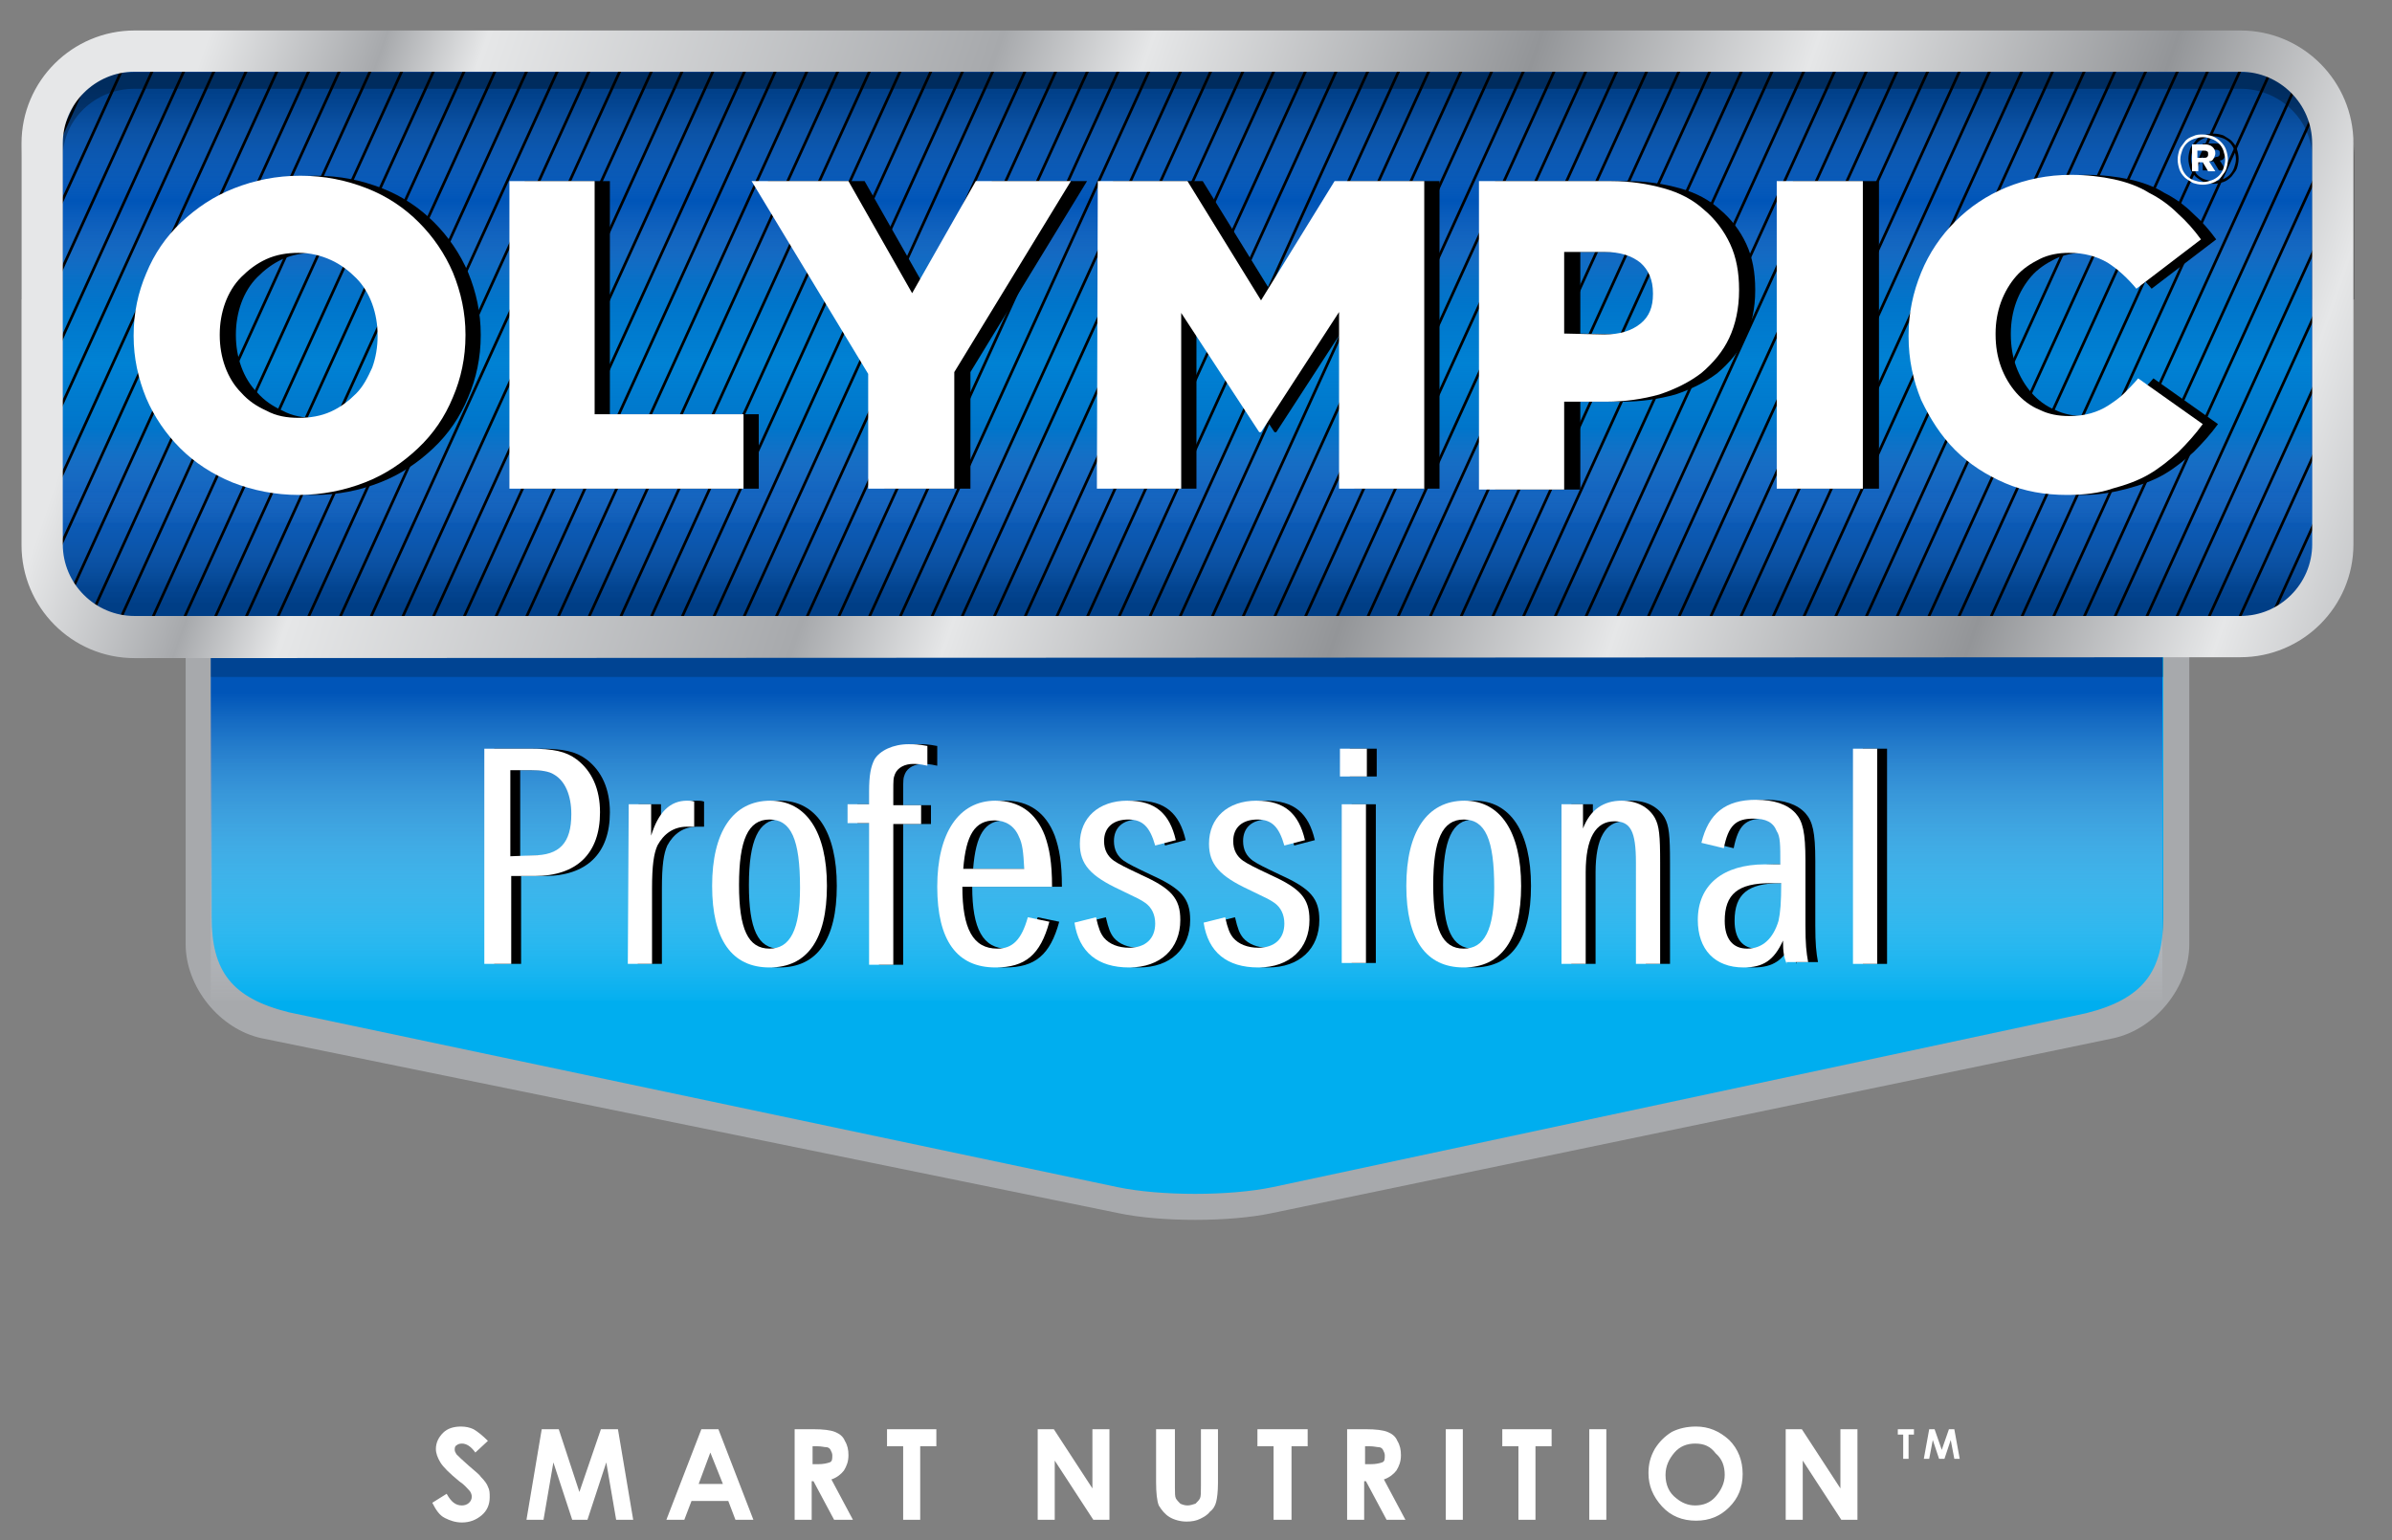
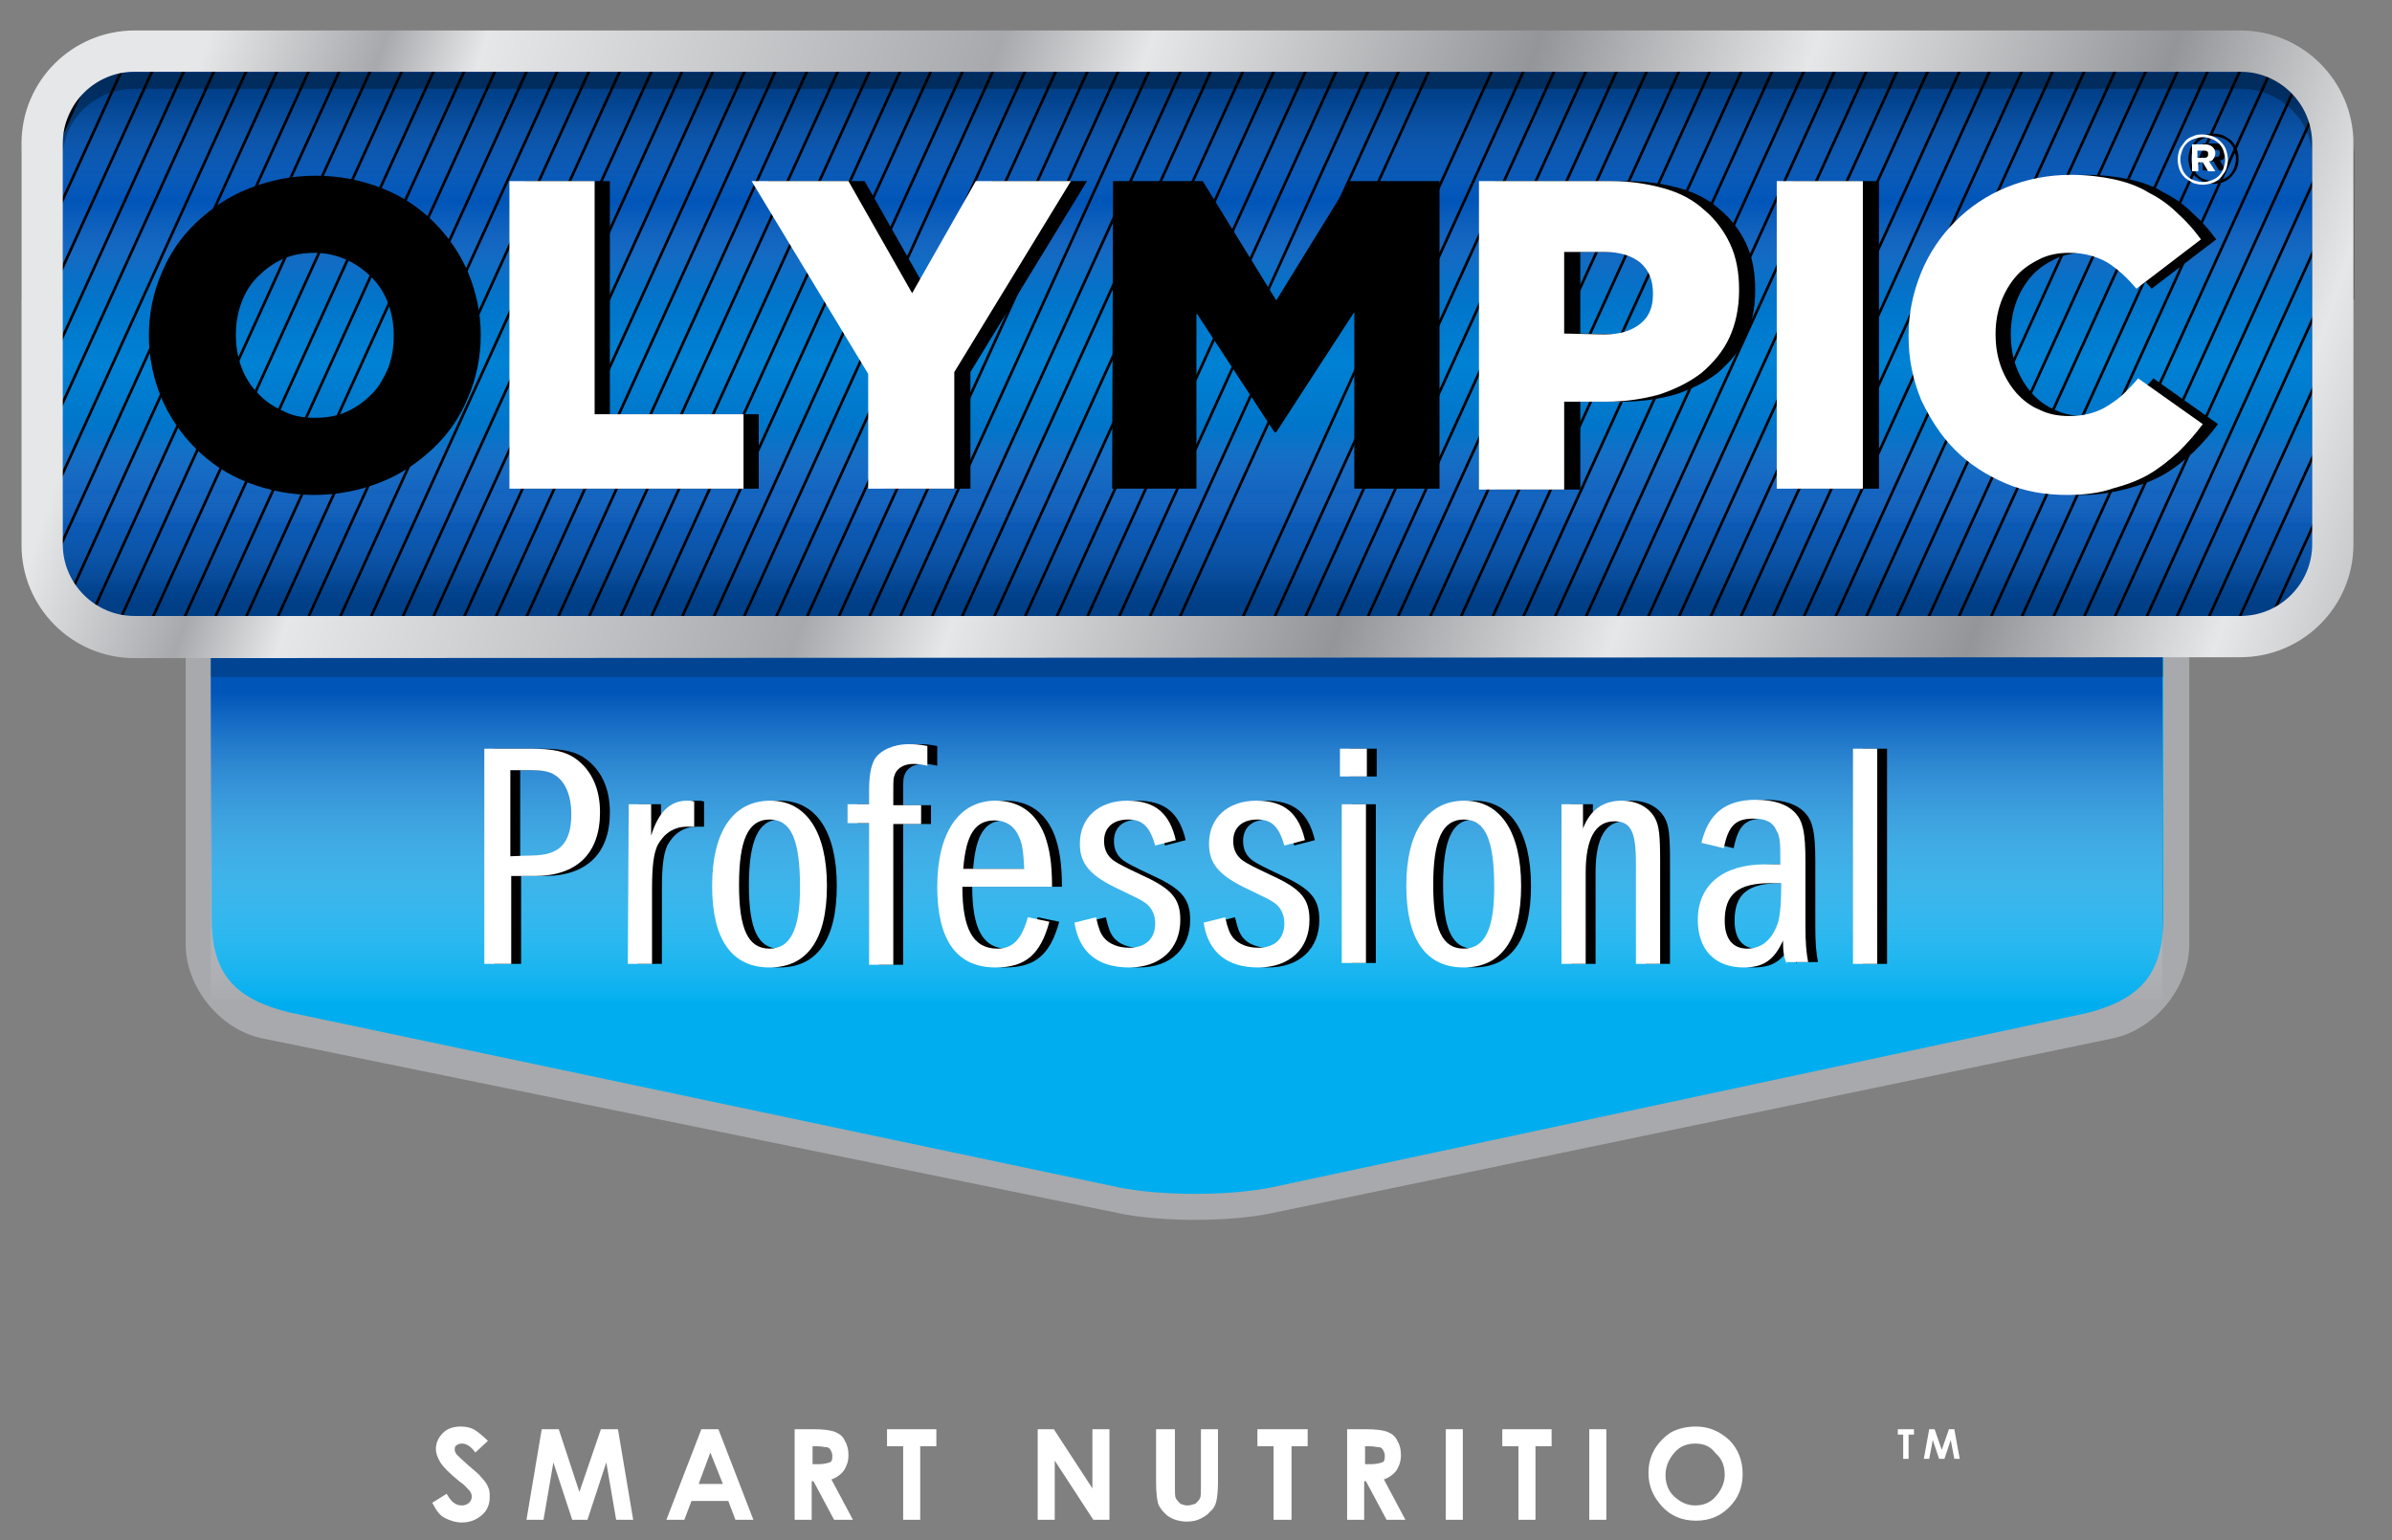
<svg xmlns="http://www.w3.org/2000/svg" xmlns:xlink="http://www.w3.org/1999/xlink" version="1.1" id="Layer_1" x="0px" y="0px" viewBox="0 0 266.7 171.8" style="enable-background:new 0 0 266.7 171.8;" xml:space="preserve">
  <rect x="0" y="0" width="266.7" height="171.8" fill="#808080" stroke="none" />
  <style type="text/css">
	.st0{fill:#A7A9AC;}
	.st1{fill:#00AEEF;}
	.st2{fill:url(#SVGID_1_);}
	.st3{opacity:0.2;enable-background:new    ;}
	.st4{fill:#0055B8;}
	.st5{opacity:0.27;fill:url(#SVGID_2_);enable-background:new    ;}
	.st6{opacity:0.27;fill:url(#SVGID_3_);enable-background:new    ;}
	.st7{opacity:0.3;enable-background:new    ;}
	.st8{opacity:0.5;fill:url(#SVGID_4_);enable-background:new    ;}
	.st9{clip-path:url(#SVGID_6_);}
	.st10{fill:#FFFFFF;}
	.st11{fill:url(#SVGID_7_);}
</style>
  <path class="st0" d="M29.2,115.8c-4.7-1-8.5-5.7-8.5-10.5V60.8c0-4.8,3.9-8.7,8.7-8.7h206c4.8,0,8.7,3.9,8.7,8.7v44.5  c0,4.8-3.8,9.5-8.5,10.5l-93.8,19.5c-4.7,1-12.4,1-17.1,0L29.2,115.8z" />
  <path class="st1" d="M249.8,6.7H15c-4.9,0-9,4-9,9v44.7c0,4.9,4,9,9,9h8.6v32.9c0,6,2.2,9,8.6,10.6l92.4,19.5c4.8,1,12.5,1,17.3,0  l90.7-19.4c6.4-1.6,8.6-4.7,8.6-10.7v-33h8.6c4.9,0,9-4,9-9V15.6C258.7,10.7,254.7,6.7,249.8,6.7z" />
  <linearGradient id="SVGID_1_" gradientUnits="userSpaceOnUse" x1="132.3" y1="120.1" x2="132.3" y2="155.005" gradientTransform="matrix(1 0 0 1 0 -42.814)">
    <stop offset="0" style="stop-color:#0055B8" />
    <stop offset="1" style="stop-color:#FFFFFF;stop-opacity:0" />
  </linearGradient>
  <rect x="23.5" y="73" class="st2" width="217.6" height="38.6" />
  <rect x="23.5" y="71" class="st3" width="217.7" height="4.5" />
  <path class="st4" d="M249.8,69.3H15c-4.9,0-9-4-9-9V15.6c0-4.9,4-9,9-9h234.8c4.9,0,9,4,9,9v44.7C258.7,65.3,254.7,69.3,249.8,69.3z  " />
  <linearGradient id="SVGID_2_" gradientUnits="userSpaceOnUse" x1="132.35" y1="52.448" x2="132.35" y2="65.179" gradientTransform="matrix(1 0 0 1 0 -42.814)">
    <stop offset="0" style="stop-color:#000000" />
    <stop offset="0.152" style="stop-color:#0E0E0E;stop-opacity:0.848" />
    <stop offset="0.281" style="stop-color:#2B2B2C;stop-opacity:0.719" />
    <stop offset="0.402" style="stop-color:#464648;stop-opacity:0.598" />
    <stop offset="0.517" style="stop-color:#5D5E60;stop-opacity:0.482" />
    <stop offset="0.63" style="stop-color:#76787A;stop-opacity:0.37" />
    <stop offset="0.739" style="stop-color:#939598;stop-opacity:0.261" />
    <stop offset="0.847" style="stop-color:#B8BABC;stop-opacity:0.153" />
    <stop offset="0.95" style="stop-color:#E4E5E6;stop-opacity:5.028480e-02" />
    <stop offset="1" style="stop-color:#FFFFFF;stop-opacity:0" />
  </linearGradient>
  <rect x="7" y="8.1" class="st5" width="250.7" height="14.1" />
  <linearGradient id="SVGID_3_" gradientUnits="userSpaceOnUse" x1="-131.708" y1="51.289" x2="-131.708" y2="64.02" gradientTransform="matrix(-1 0 0 -1 0.642 118.72)">
    <stop offset="0" style="stop-color:#000000" />
    <stop offset="0.152" style="stop-color:#0E0E0E;stop-opacity:0.848" />
    <stop offset="0.281" style="stop-color:#2B2B2C;stop-opacity:0.719" />
    <stop offset="0.402" style="stop-color:#464648;stop-opacity:0.598" />
    <stop offset="0.517" style="stop-color:#5D5E60;stop-opacity:0.482" />
    <stop offset="0.63" style="stop-color:#76787A;stop-opacity:0.37" />
    <stop offset="0.739" style="stop-color:#939598;stop-opacity:0.261" />
    <stop offset="0.847" style="stop-color:#B8BABC;stop-opacity:0.153" />
    <stop offset="0.95" style="stop-color:#E4E5E6;stop-opacity:5.028480e-02" />
    <stop offset="1" style="stop-color:#FFFFFF;stop-opacity:0" />
  </linearGradient>
  <polygon class="st6" points="7,54.9 257.7,54.9 257.7,69 7,69 " />
  <path class="st7" d="M7,33.5V17.6c0-4.3,3.6-7.7,8-7.7h234.8c4.4,0,8,3.5,8,7.7v15.8h4.7V17.6c0-6.8-5.7-12.3-12.6-12.3H15  c-7,0-12.6,5.5-12.6,12.3v15.8L7,33.5L7,33.5z" />
  <linearGradient id="SVGID_4_" gradientUnits="userSpaceOnUse" x1="132.35" y1="65.287" x2="132.35" y2="101.746" gradientTransform="matrix(1 0 0 1 0 -42.814)">
    <stop offset="0" style="stop-color:#FFFFFF;stop-opacity:0" />
    <stop offset="7.128430e-02" style="stop-color:#C1E8FB;stop-opacity:0.144" />
    <stop offset="0.156" style="stop-color:#7DD3F7;stop-opacity:0.317" />
    <stop offset="0.239" style="stop-color:#21C4F4;stop-opacity:0.483" />
    <stop offset="0.315" style="stop-color:#00B9F2;stop-opacity:0.639" />
    <stop offset="0.386" style="stop-color:#00B3F0;stop-opacity:0.781" />
    <stop offset="0.447" style="stop-color:#00AFEF;stop-opacity:0.906" />
    <stop offset="0.494" style="stop-color:#00AEEF" />
    <stop offset="0.537" style="stop-color:#00AFF0;stop-opacity:0.915" />
    <stop offset="0.607" style="stop-color:#00B5F1;stop-opacity:0.777" />
    <stop offset="0.695" style="stop-color:#00BFF3;stop-opacity:0.603" />
    <stop offset="0.798" style="stop-color:#6ECFF6;stop-opacity:0.399" />
    <stop offset="0.912" style="stop-color:#BFE7FB;stop-opacity:0.173" />
    <stop offset="1" style="stop-color:#FFFFFF;stop-opacity:0" />
  </linearGradient>
  <rect x="7" y="18" class="st8" width="250.7" height="40.3" />
  <g>
    <g>
      <g>
        <defs>
          <path id="SVGID_5_" d="M250.1,69.3H15.4c-4.9,0-9-4-9-9V15.6c0-4.9,4-9,9-9h234.8c4.9,0,9,4,9,9v44.7      C259.1,65.3,255.1,69.3,250.1,69.3z" />
        </defs>
        <clipPath id="SVGID_6_">
          <use xlink:href="#SVGID_5_" style="overflow:visible;" />
        </clipPath>
        <g class="st9">
          <g>
            <rect x="-108.3" y="21.2" transform="matrix(0.415 -0.91 0.91 0.415 -23.29 6.578)" width="203.6" height="0.3" />
          </g>
          <g>
-             <rect x="-104.8" y="21.3" transform="matrix(0.415 -0.91 0.91 0.415 -21.267 9.777)" width="203.6" height="0.3" />
-           </g>
+             </g>
          <g>
            <rect x="-101.4" y="21.3" transform="matrix(0.415 -0.91 0.91 0.415 -19.29 12.972)" width="203.6" height="0.3" />
          </g>
          <g>
            <rect x="-97.9" y="21.3" transform="matrix(0.415 -0.91 0.91 0.415 -17.206 16.152)" width="203.6" height="0.3" />
          </g>
          <g>
            <rect x="-94.4" y="21.3" transform="matrix(0.415 -0.91 0.91 0.415 -15.199 19.243)" width="203.6" height="0.3" />
          </g>
          <g>
            <rect x="-91" y="21.3" transform="matrix(0.415 -0.91 0.91 0.415 -13.222 22.439)" width="203.6" height="0.3" />
          </g>
          <g>
            <rect x="-87.5" y="21.3" transform="matrix(0.415 -0.91 0.91 0.415 -11.138 25.619)" width="203.6" height="0.3" />
          </g>
          <g>
            <rect x="-84" y="21.2" transform="matrix(0.415 -0.91 0.91 0.415 -9.069 28.691)" width="203.6" height="0.3" />
          </g>
          <g>
            <rect x="-80.5" y="21.3" transform="matrix(0.415 -0.91 0.91 0.415 -7.046 31.89)" width="203.6" height="0.3" />
          </g>
          <g>
            <rect x="-77.1" y="21.3" transform="matrix(0.415 -0.91 0.91 0.415 -5.069 35.085)" width="203.6" height="0.3" />
          </g>
          <g>
            <rect x="-73.6" y="21.3" transform="matrix(0.415 -0.91 0.91 0.415 -2.985 38.265)" width="203.6" height="0.3" />
          </g>
          <g>
            <rect x="-70.1" y="21.3" transform="matrix(0.415 -0.91 0.91 0.415 -0.978 41.356)" width="203.6" height="0.3" />
          </g>
          <g>
            <rect x="-66.7" y="21.3" transform="matrix(0.415 -0.91 0.91 0.415 0.999 44.552)" width="203.6" height="0.3" />
          </g>
          <g>
            <rect x="-63.2" y="21.3" transform="matrix(0.415 -0.91 0.91 0.415 3.083 47.732)" width="203.6" height="0.3" />
          </g>
          <g>
            <rect x="-59.6" y="21.3" transform="matrix(0.415 -0.91 0.91 0.415 5.168 50.911)" width="203.6" height="0.3" />
          </g>
          <g>
            <rect x="-56.2" y="21.3" transform="matrix(0.415 -0.91 0.91 0.415 7.175 54.003)" width="203.6" height="0.3" />
          </g>
          <g>
            <rect x="-52.8" y="21.3" transform="matrix(0.415 -0.91 0.91 0.415 9.152 57.198)" width="203.6" height="0.3" />
          </g>
          <g>
            <rect x="-49.3" y="21.3" transform="matrix(0.415 -0.91 0.91 0.415 11.236 60.378)" width="203.6" height="0.3" />
          </g>
          <g>
            <rect x="-45.8" y="21.3" transform="matrix(0.415 -0.91 0.91 0.415 13.243 63.47)" width="203.6" height="0.3" />
          </g>
          <g>
            <rect x="-42.3" y="21.3" transform="matrix(0.415 -0.91 0.91 0.415 15.328 66.649)" width="203.6" height="0.3" />
          </g>
          <g>
            <rect x="-38.9" y="21.3" transform="matrix(0.415 -0.91 0.91 0.415 17.305 69.845)" width="203.6" height="0.3" />
          </g>
          <g>
            <rect x="-35.3" y="21.3" transform="matrix(0.415 -0.91 0.91 0.415 19.389 73.025)" width="203.6" height="0.3" />
          </g>
          <g>
            <rect x="-31.9" y="21.3" transform="matrix(0.415 -0.91 0.91 0.415 21.396 76.116)" width="203.6" height="0.3" />
          </g>
          <g>
            <rect x="-28.5" y="21.3" transform="matrix(0.415 -0.91 0.91 0.415 23.373 79.311)" width="203.6" height="0.3" />
          </g>
          <g>
            <rect x="-25" y="21.3" transform="matrix(0.415 -0.91 0.91 0.415 25.457 82.491)" width="203.6" height="0.3" />
          </g>
          <g>
            <rect x="-21.5" y="21.3" transform="matrix(0.415 -0.91 0.91 0.415 27.465 85.583)" width="203.6" height="0.3" />
          </g>
          <g>
            <rect x="-18" y="21.3" transform="matrix(0.415 -0.91 0.91 0.415 29.549 88.763)" width="203.6" height="0.3" />
          </g>
          <g>
            <rect x="-14.6" y="21.3" transform="matrix(0.415 -0.91 0.91 0.415 31.526 91.958)" width="203.6" height="0.3" />
          </g>
          <g>
            <rect x="-11" y="21.3" transform="matrix(0.415 -0.91 0.91 0.415 33.61 95.138)" width="203.6" height="0.3" />
          </g>
          <g>
            <rect x="-7.6" y="21.3" transform="matrix(0.415 -0.91 0.91 0.415 35.617 98.229)" width="203.6" height="0.3" />
          </g>
          <g>
            <rect x="-4.2" y="21.3" transform="matrix(0.415 -0.91 0.91 0.415 37.594 101.424)" width="203.6" height="0.3" />
          </g>
          <g>
            <rect x="-0.7" y="21.3" transform="matrix(0.415 -0.91 0.91 0.415 39.678 104.604)" width="203.6" height="0.3" />
          </g>
          <g>
            <rect x="2.8" y="21.2" transform="matrix(0.415 -0.91 0.91 0.415 41.747 107.677)" width="203.6" height="0.3" />
          </g>
          <g>
            <rect x="6.3" y="21.3" transform="matrix(0.415 -0.91 0.91 0.415 43.77 110.876)" width="203.6" height="0.3" />
          </g>
          <g>
            <rect x="9.7" y="21.3" transform="matrix(0.415 -0.91 0.91 0.415 45.747 114.071)" width="203.6" height="0.3" />
          </g>
          <g>
            <rect x="13.3" y="21.3" transform="matrix(0.415 -0.91 0.91 0.415 47.831 117.251)" width="203.6" height="0.3" />
          </g>
          <g>
            <rect x="16.7" y="21.3" transform="matrix(0.415 -0.91 0.91 0.415 49.838 120.342)" width="203.6" height="0.3" />
          </g>
          <g>
            <rect x="20.1" y="21.3" transform="matrix(0.415 -0.91 0.91 0.415 51.815 123.537)" width="203.6" height="0.3" />
          </g>
          <g>
            <rect x="23.6" y="21.3" transform="matrix(0.415 -0.91 0.91 0.415 53.899 126.717)" width="203.6" height="0.3" />
          </g>
          <g>
            <rect x="27.1" y="21.2" transform="matrix(0.415 -0.91 0.91 0.415 55.968 129.79)" width="203.6" height="0.3" />
          </g>
          <g>
            <rect x="30.6" y="21.3" transform="matrix(0.415 -0.91 0.91 0.415 57.991 132.989)" width="203.6" height="0.3" />
          </g>
          <g>
            <rect x="34" y="21.3" transform="matrix(0.415 -0.91 0.91 0.415 59.968 136.184)" width="203.6" height="0.3" />
          </g>
          <g>
            <rect x="37.6" y="21.3" transform="matrix(0.415 -0.91 0.91 0.415 62.052 139.364)" width="203.6" height="0.3" />
          </g>
          <g>
            <rect x="41" y="21.3" transform="matrix(0.415 -0.91 0.91 0.415 64.059 142.455)" width="203.6" height="0.3" />
          </g>
          <g>
            <rect x="44.5" y="21.3" transform="matrix(0.415 -0.91 0.91 0.415 66.144 145.635)" width="203.6" height="0.3" />
          </g>
          <g>
            <rect x="47.9" y="21.3" transform="matrix(0.415 -0.91 0.91 0.415 68.121 148.83)" width="203.6" height="0.3" />
          </g>
          <g>
            <rect x="51.4" y="21.2" transform="matrix(0.415 -0.91 0.91 0.415 70.189 151.903)" width="203.6" height="0.3" />
          </g>
          <g>
-             <rect x="54.9" y="21.3" transform="matrix(0.415 -0.91 0.91 0.415 72.212 155.102)" width="203.6" height="0.3" />
-           </g>
+             </g>
          <g>
            <rect x="58.3" y="21.3" transform="matrix(0.415 -0.91 0.91 0.415 74.189 158.297)" width="203.6" height="0.3" />
          </g>
          <g>
            <rect x="61.9" y="21.3" transform="matrix(0.415 -0.91 0.91 0.415 76.273 161.477)" width="203.6" height="0.3" />
          </g>
          <g>
            <rect x="65.3" y="21.3" transform="matrix(0.415 -0.91 0.91 0.415 78.281 164.568)" width="203.6" height="0.3" />
          </g>
          <g>
            <rect x="68.8" y="21.3" transform="matrix(0.415 -0.91 0.91 0.415 80.365 167.748)" width="203.6" height="0.3" />
          </g>
          <g>
            <rect x="72.2" y="21.3" transform="matrix(0.415 -0.91 0.91 0.415 82.342 170.943)" width="203.6" height="0.3" />
          </g>
          <g>
            <rect x="75.7" y="21.2" transform="matrix(0.415 -0.91 0.91 0.415 84.41 174.016)" width="203.6" height="0.3" />
          </g>
          <g>
            <rect x="79.2" y="21.3" transform="matrix(0.415 -0.91 0.91 0.415 86.433 177.215)" width="203.6" height="0.3" />
          </g>
          <g>
            <rect x="82.6" y="21.3" transform="matrix(0.415 -0.91 0.91 0.415 88.41 180.41)" width="203.6" height="0.3" />
          </g>
          <g>
            <rect x="86.2" y="21.3" transform="matrix(0.415 -0.91 0.91 0.415 90.494 183.59)" width="203.6" height="0.3" />
          </g>
          <g>
            <rect x="89.6" y="21.3" transform="matrix(0.415 -0.91 0.91 0.415 92.502 186.681)" width="203.6" height="0.3" />
          </g>
          <g>
            <rect x="93.1" y="21.3" transform="matrix(0.415 -0.91 0.91 0.415 94.586 189.861)" width="203.6" height="0.3" />
          </g>
          <g>
            <rect x="96.5" y="21.3" transform="matrix(0.415 -0.91 0.91 0.415 96.563 193.056)" width="203.6" height="0.3" />
          </g>
          <g>
            <rect x="100.1" y="21.3" transform="matrix(0.415 -0.91 0.91 0.415 98.647 196.236)" width="203.6" height="0.3" />
          </g>
          <g>
            <rect x="103.5" y="21.3" transform="matrix(0.415 -0.91 0.91 0.415 100.654 199.328)" width="203.6" height="0.3" />
          </g>
          <g>
            <rect x="106.9" y="21.3" transform="matrix(0.415 -0.91 0.91 0.415 102.631 202.523)" width="203.6" height="0.3" />
          </g>
          <g>
            <rect x="110.5" y="21.3" transform="matrix(0.415 -0.91 0.91 0.415 104.716 205.703)" width="203.6" height="0.3" />
          </g>
          <g>
            <rect x="113.9" y="21.2" transform="matrix(0.415 -0.91 0.91 0.415 106.784 208.776)" width="203.6" height="0.3" />
          </g>
          <g>
            <rect x="117.4" y="21.3" transform="matrix(0.415 -0.91 0.91 0.415 108.807 211.974)" width="203.6" height="0.3" />
          </g>
          <g>
            <rect x="120.8" y="21.3" transform="matrix(0.415 -0.91 0.91 0.415 110.784 215.17)" width="203.6" height="0.3" />
          </g>
          <g>
            <rect x="124.4" y="21.3" transform="matrix(0.415 -0.91 0.91 0.415 112.868 218.349)" width="203.6" height="0.3" />
          </g>
          <g>
            <rect x="127.8" y="21.3" transform="matrix(0.415 -0.91 0.91 0.415 114.875 221.441)" width="203.6" height="0.3" />
          </g>
          <g>
            <rect x="131.2" y="21.3" transform="matrix(0.415 -0.91 0.91 0.415 116.853 224.636)" width="203.6" height="0.3" />
          </g>
          <g>
            <rect x="134.8" y="21.3" transform="matrix(0.415 -0.91 0.91 0.415 118.937 227.816)" width="203.6" height="0.3" />
          </g>
          <g>
            <rect x="138.2" y="21.2" transform="matrix(0.415 -0.91 0.91 0.415 121.005 230.889)" width="203.6" height="0.3" />
          </g>
          <g>
            <rect x="141.7" y="21.3" transform="matrix(0.415 -0.91 0.91 0.415 123.028 234.087)" width="203.6" height="0.3" />
          </g>
          <g>
            <rect x="145.1" y="21.3" transform="matrix(0.415 -0.91 0.91 0.415 125.005 237.283)" width="203.6" height="0.3" />
          </g>
          <g>
            <rect x="148.7" y="21.3" transform="matrix(0.415 -0.91 0.91 0.415 127.089 240.463)" width="203.6" height="0.3" />
          </g>
          <g>
            <rect x="152.1" y="21.3" transform="matrix(0.415 -0.91 0.91 0.415 129.097 243.554)" width="203.6" height="0.3" />
          </g>
          <g>
            <rect x="155.6" y="21.2" transform="matrix(0.415 -0.91 0.91 0.415 131.181 246.734)" width="203.6" height="0.3" />
          </g>
          <g>
            <rect x="159.1" y="21.3" transform="matrix(0.415 -0.91 0.91 0.415 133.158 249.929)" width="203.6" height="0.3" />
          </g>
          <g>
            <rect x="162.5" y="21.2" transform="matrix(0.415 -0.91 0.91 0.415 135.226 253.002)" width="203.6" height="0.3" />
          </g>
          <g>
            <rect x="166" y="21.3" transform="matrix(0.415 -0.91 0.91 0.415 137.249 256.2)" width="203.6" height="0.3" />
          </g>
          <g>
            <rect x="169.4" y="21.3" transform="matrix(0.415 -0.91 0.91 0.415 139.226 259.396)" width="203.6" height="0.3" />
          </g>
          <g>
            <rect x="173" y="21.3" transform="matrix(0.415 -0.91 0.91 0.415 141.31 262.576)" width="203.6" height="0.3" />
          </g>
          <g>
            <rect x="176.4" y="21.3" transform="matrix(0.415 -0.91 0.91 0.415 143.318 265.667)" width="203.6" height="0.3" />
          </g>
          <g>
            <rect x="179.9" y="21.2" transform="matrix(0.415 -0.91 0.91 0.415 145.402 268.847)" width="203.6" height="0.3" />
          </g>
          <g>
            <rect x="183.4" y="21.3" transform="matrix(0.415 -0.91 0.91 0.415 147.379 272.042)" width="203.6" height="0.3" />
          </g>
        </g>
      </g>
    </g>
  </g>
  <g>
    <path d="M246.8,20.5c-0.4,0-0.8-0.1-1.1-0.2c-0.3-0.2-0.7-0.4-0.9-0.6c-0.3-0.3-0.5-0.6-0.6-0.9s-0.2-0.7-0.2-1.1l0,0   c0-0.4,0.1-0.8,0.2-1.1s0.4-0.6,0.6-0.9s0.6-0.5,0.9-0.6s0.7-0.2,1.1-0.2s0.8,0.1,1.1,0.2c0.3,0.2,0.7,0.4,0.9,0.6   c0.3,0.3,0.5,0.6,0.6,0.9s0.2,0.7,0.2,1.1l0,0c0,0.4-0.1,0.8-0.2,1.1s-0.4,0.6-0.6,0.9c-0.3,0.3-0.6,0.5-0.9,0.6   S247.2,20.5,246.8,20.5z M246.8,20.2c0.4,0,0.7-0.1,1-0.2s0.6-0.3,0.8-0.5s0.4-0.5,0.5-0.8s0.2-0.6,0.2-1l0,0c0-0.3-0.1-0.7-0.2-1   s-0.3-0.6-0.5-0.8s-0.5-0.4-0.8-0.5s-0.6-0.2-1-0.2s-0.7,0.1-1,0.2c-0.3,0.1-0.6,0.3-0.8,0.5s-0.4,0.5-0.5,0.8s-0.2,0.6-0.2,1l0,0   c0,0.3,0.1,0.7,0.2,1s0.3,0.6,0.5,0.8s0.5,0.4,0.8,0.5S246.5,20.2,246.8,20.2z M245.6,16h1.4c0.4,0,0.7,0.1,0.9,0.3   c0.2,0.2,0.3,0.4,0.3,0.7l0,0c0,0.2-0.1,0.4-0.2,0.6c-0.1,0.2-0.3,0.3-0.5,0.3l0.7,1.1h-0.8l-0.6-1l0,0h-0.5v1h-0.7L245.6,16   L245.6,16z M247,17.5c0.2,0,0.3,0,0.4-0.1s0.1-0.2,0.1-0.3l0,0c0-0.1,0-0.3-0.1-0.3c-0.1-0.1-0.2-0.1-0.4-0.1h-0.7v0.9h0.7V17.5z" />
    <g>
      <path d="M35,55.2c-2.6,0-5.1-0.5-7.4-1.4s-4.2-2.2-5.8-3.8c-1.6-1.6-2.9-3.5-3.8-5.6c-0.9-2.2-1.4-4.5-1.4-6.9v-0.1    c0-2.5,0.5-4.8,1.4-6.9c0.9-2.2,2.2-4.1,3.9-5.7c1.7-1.6,3.6-2.9,5.9-3.8s4.7-1.4,7.4-1.4s5.1,0.5,7.4,1.4    c2.3,0.9,4.2,2.2,5.8,3.8s2.9,3.5,3.8,5.6c0.9,2.2,1.4,4.5,1.4,6.9v0.1c0,2.5-0.5,4.8-1.4,6.9c-0.9,2.2-2.2,4.1-3.9,5.7    c-1.7,1.6-3.6,2.9-5.9,3.8C40.1,54.7,37.7,55.2,35,55.2z M35.1,46.6c1.3,0,2.5-0.2,3.6-0.7s2-1.2,2.8-2s1.3-1.8,1.8-2.9    c0.4-1.1,0.6-2.3,0.6-3.5v-0.1c0-1.2-0.2-2.4-0.6-3.5s-1-2.1-1.8-2.9s-1.7-1.5-2.8-2s-2.3-0.8-3.6-0.8s-2.5,0.2-3.6,0.7    s-2,1.2-2.8,2s-1.4,1.8-1.8,2.9s-0.6,2.3-0.6,3.5v0.1c0,1.2,0.2,2.4,0.6,3.5s1,2.1,1.8,2.9c0.8,0.9,1.7,1.5,2.8,2    C32.6,46.4,33.8,46.6,35.1,46.6z" />
      <path d="M58.5,20.2H68v26h16.6v8.3H58.5V20.2z" />
      <path d="M98.6,41.7l-13-21.5h10.8l7.1,12.5l7.1-12.5h10.6l-13,21.3v13h-9.6V41.7L98.6,41.7z" />
      <path d="M124.1,20.2h10l8.2,13.3l8.2-13.3h10v34.3H151V34.8l-8.7,13.4h-0.2l-8.7-13.3v19.6H124L124.1,20.2L124.1,20.2z" />
      <path d="M166.7,20.2h14.7c2.2,0,4.1,0.3,5.9,0.8c1.8,0.5,3.3,1.3,4.5,2.4c1.2,1,2.2,2.3,2.9,3.8s1,3.2,1,5.1v0.1    c0,2-0.4,3.8-1.1,5.3c-0.7,1.5-1.8,2.8-3.1,3.9c-1.3,1-2.9,1.8-4.7,2.4c-1.8,0.5-3.8,0.8-5.9,0.8h-4.7v9.8h-9.5L166.7,20.2    L166.7,20.2z M180.7,37.3c1.7,0,3-0.4,4-1.2s1.4-1.9,1.4-3.3v-0.1c0-1.5-0.5-2.6-1.4-3.4c-1-0.8-2.3-1.2-4-1.2h-4.5v9.1    L180.7,37.3L180.7,37.3z" />
      <path d="M199.9,20.2h9.6v34.3h-9.6V20.2z" />
      <path d="M232.2,55.2c-2.5,0-4.8-0.4-6.9-1.3s-4-2.1-5.6-3.7s-2.8-3.5-3.8-5.6c-0.9-2.2-1.4-4.5-1.4-7.1v-0.1c0-2.5,0.5-4.8,1.4-7    s2.2-4.1,3.8-5.7s3.5-2.9,5.7-3.8s4.6-1.4,7.2-1.4c1.8,0,3.4,0.2,4.8,0.5s2.8,0.8,3.9,1.5c1.2,0.6,2.3,1.4,3.2,2.3    c1,0.9,1.8,1.8,2.6,2.9l-7.2,5.5c-1-1.2-2.1-2.2-3.2-2.9c-1.2-0.7-2.6-1.1-4.3-1.1c-1.2,0-2.3,0.2-3.3,0.7s-1.9,1.1-2.6,1.9    c-0.7,0.8-1.3,1.8-1.7,2.9s-0.6,2.3-0.6,3.5v0.1c0,1.3,0.2,2.5,0.6,3.6c0.4,1.1,1,2.1,1.7,2.9s1.6,1.5,2.6,1.9    c1,0.5,2.1,0.7,3.3,0.7c0.9,0,1.7-0.1,2.4-0.3s1.4-0.5,2-0.9s1.2-0.8,1.7-1.3s1.1-1.1,1.6-1.7l7.2,5.1c-0.8,1.1-1.7,2.1-2.7,3.1    c-1,0.9-2.1,1.8-3.3,2.5s-2.6,1.2-4.1,1.6S234.1,55.2,232.2,55.2z" />
    </g>
  </g>
  <g>
    <path class="st10" d="M245.6,20.6c-0.4,0-0.8-0.1-1.1-0.2c-0.3-0.2-0.7-0.4-0.9-0.6c-0.3-0.3-0.5-0.6-0.6-0.9s-0.2-0.7-0.2-1.1l0,0   c0-0.4,0.1-0.8,0.2-1.1s0.4-0.6,0.6-0.9s0.6-0.5,0.9-0.6c0.4-0.2,0.7-0.2,1.1-0.2s0.8,0.1,1.1,0.2s0.7,0.4,0.9,0.6   c0.3,0.3,0.5,0.6,0.6,0.9s0.2,0.7,0.2,1.1l0,0c0,0.4-0.1,0.8-0.2,1.1s-0.4,0.6-0.6,0.9c-0.3,0.3-0.6,0.5-0.9,0.6   S246,20.6,245.6,20.6z M245.6,20.3c0.4,0,0.7-0.1,1-0.2s0.6-0.3,0.8-0.5s0.4-0.5,0.5-0.8s0.2-0.6,0.2-1l0,0c0-0.3-0.1-0.7-0.2-1   s-0.3-0.6-0.5-0.8s-0.5-0.4-0.8-0.5s-0.6-0.2-1-0.2s-0.7,0.1-1,0.2c-0.3,0.1-0.6,0.3-0.8,0.5s-0.4,0.5-0.5,0.8s-0.2,0.6-0.2,1l0,0   c0,0.3,0.1,0.7,0.2,1s0.3,0.6,0.5,0.8s0.5,0.4,0.8,0.5C244.9,20.2,245.2,20.3,245.6,20.3z M244.4,16.1h1.4c0.4,0,0.7,0.1,0.9,0.3   c0.2,0.2,0.3,0.4,0.3,0.7l0,0c0,0.2-0.1,0.4-0.2,0.6c-0.1,0.2-0.3,0.3-0.5,0.3l0.7,1.1h-0.8l-0.6-1l0,0h-0.5v1h-0.7L244.4,16.1   L244.4,16.1z M245.7,17.6c0.2,0,0.3,0,0.4-0.1s0.1-0.2,0.1-0.3l0,0c0-0.1,0-0.3-0.1-0.3c-0.1-0.1-0.2-0.1-0.4-0.1H245v0.8H245.7z" />
    <g>
-       <path class="st10" d="M33.3,55.2c-2.6,0-5.1-0.5-7.4-1.4c-2.2-0.9-4.2-2.2-5.8-3.8s-2.9-3.5-3.8-5.6c-0.9-2.2-1.4-4.5-1.4-6.9    v-0.1c0-2.5,0.5-4.8,1.4-6.9c0.9-2.2,2.2-4.1,3.9-5.7c1.7-1.6,3.6-2.9,5.9-3.8s4.7-1.4,7.4-1.4s5.1,0.5,7.4,1.4    c2.3,0.9,4.2,2.2,5.8,3.8s2.9,3.5,3.8,5.6c0.9,2.2,1.4,4.5,1.4,6.9v0.1c0,2.5-0.5,4.8-1.4,6.9c-0.9,2.2-2.2,4.1-3.9,5.7    c-1.7,1.6-3.6,2.9-5.9,3.8C38.4,54.7,35.9,55.2,33.3,55.2z M33.3,46.6c1.3,0,2.5-0.2,3.6-0.7s2-1.2,2.8-2s1.3-1.8,1.8-2.9    c0.4-1.1,0.6-2.3,0.6-3.5v-0.1c0-1.2-0.2-2.4-0.6-3.5s-1-2.1-1.8-2.9s-1.7-1.5-2.8-2s-2.3-0.8-3.6-0.8s-2.5,0.2-3.6,0.7    s-2,1.2-2.8,2s-1.4,1.8-1.8,2.9s-0.6,2.3-0.6,3.5v0.1c0,1.2,0.2,2.4,0.6,3.5s1,2.1,1.8,2.9c0.8,0.9,1.7,1.5,2.8,2    C30.8,46.4,32,46.6,33.3,46.6z" />
      <path class="st10" d="M56.8,20.2h9.5v26h16.6v8.3H56.8V20.2z" />
      <path class="st10" d="M96.8,41.7l-13-21.5h10.8l7.1,12.5l7.1-12.5h10.6l-13,21.3v13h-9.6V41.7L96.8,41.7z" />
-       <path class="st10" d="M122.4,20.2h10l8.2,13.3l8.2-13.3h10v34.3h-9.5V34.8l-8.7,13.4h-0.2l-8.7-13.3v19.6h-9.4L122.4,20.2    L122.4,20.2z" />
      <path class="st10" d="M164.9,20.2h14.7c2.2,0,4.1,0.3,5.9,0.8c1.8,0.5,3.3,1.3,4.5,2.4c1.2,1,2.2,2.3,2.9,3.8s1,3.2,1,5.1v0.1    c0,2-0.4,3.8-1.1,5.3c-0.7,1.5-1.8,2.8-3.1,3.9c-1.3,1-2.9,1.8-4.7,2.4c-1.8,0.5-3.8,0.8-5.9,0.8h-4.7v9.8h-9.5L164.9,20.2    L164.9,20.2z M178.9,37.3c1.7,0,3-0.4,4-1.2s1.4-1.9,1.4-3.3v-0.1c0-1.5-0.5-2.6-1.4-3.4c-1-0.8-2.3-1.2-4-1.2h-4.5v9.1    L178.9,37.3L178.9,37.3z" />
      <path class="st10" d="M198.1,20.2h9.6v34.3h-9.6V20.2z" />
      <path class="st10" d="M230.5,55.2c-2.5,0-4.8-0.4-6.9-1.3s-4-2.1-5.6-3.7s-2.8-3.5-3.8-5.6c-0.9-2.2-1.4-4.5-1.4-7.1v-0.1    c0-2.5,0.5-4.8,1.4-7s2.2-4.1,3.8-5.7s3.5-2.9,5.7-3.8s4.6-1.4,7.2-1.4c1.8,0,3.4,0.2,4.8,0.5c1.4,0.3,2.8,0.8,3.9,1.5    c1.2,0.6,2.3,1.4,3.2,2.3c1,0.9,1.8,1.8,2.6,2.9l-7.2,5.5c-1-1.2-2.1-2.2-3.2-2.9c-1.2-0.7-2.6-1.1-4.3-1.1    c-1.2,0-2.3,0.2-3.3,0.7s-1.9,1.1-2.6,1.9c-0.7,0.8-1.3,1.8-1.7,2.9s-0.6,2.3-0.6,3.5v0.1c0,1.3,0.2,2.5,0.6,3.6    c0.4,1.1,1,2.1,1.7,2.9s1.6,1.5,2.6,1.9c1,0.5,2.1,0.7,3.3,0.7c0.9,0,1.7-0.1,2.4-0.3s1.4-0.5,2-0.9s1.2-0.8,1.7-1.3    s1.1-1.1,1.6-1.7l7.2,5.1c-0.8,1.1-1.7,2.1-2.7,3.1c-1,0.9-2.1,1.8-3.3,2.5s-2.6,1.2-4.1,1.6C234.1,55,232.3,55.2,230.5,55.2z" />
    </g>
  </g>
  <g>
    <path d="M55.1,83.5h5.1c2.6,0,4,0.3,5.2,1.2C67.1,86,68,88,68,90.6c0,4.6-2.6,7.1-7.3,7.1h-2.6v9.8h-3   C55.1,107.5,55.1,83.5,55.1,83.5z M60.5,95.4c3,0,4.3-1.4,4.3-4.6c0-2.1-0.7-3.7-1.9-4.4c-0.6-0.4-1.5-0.5-2.6-0.5H58v9.6   L60.5,95.4L60.5,95.4z" />
    <path d="M71.2,89.7h2.5v3.5c0.8-2.6,2.1-3.9,4-3.9c0.3,0,0.5,0,0.8,0.1v2.8c-0.4,0-0.5,0-0.8,0c-1.5,0-2.6,0.8-3.3,2.1   c-0.4,0.9-0.6,2.2-0.6,4.8v8.4h-2.7L71.2,89.7L71.2,89.7z" />
    <path d="M93.3,98.8c0,6-2.2,9.1-6.4,9.1c-4.2,0-6.4-3.1-6.4-9.1s2.3-9.5,6.5-9.5C91,89.3,93.3,92.8,93.3,98.8z M83.5,98.7   c0,4.9,1,7.1,3.4,7.1c2.3,0,3.4-2.1,3.4-6.8c0-5.4-1-7.6-3.4-7.6C84.6,91.4,83.5,93.7,83.5,98.7z" />
    <path d="M98,91.8h-2.4v-2.1H98v-1.4c0-1.9,0.2-2.8,0.6-3.6c0.6-1,2.1-1.7,3.8-1.7c0.6,0,1.1,0,2.1,0.2v2.2   c-0.9-0.2-1.2-0.2-1.6-0.2c-0.9,0-1.7,0.4-2,1.1c-0.2,0.5-0.2,0.6-0.2,2.1v1.4h3.1v2.1h-3.1v15.7H98V91.8z" />
    <path d="M108.4,98.9c0,4.7,1.2,6.9,3.9,6.9c1.7,0,2.7-1,3.4-3.5l2.4,0.5c-1,3.7-2.7,5.1-6,5.1c-4.3,0-6.5-3-6.5-9s2.4-9.6,6.5-9.6   c2.6,0,4.5,1.3,5.5,3.9c0.5,1.4,0.8,3,0.8,5.7H108.4z M115.3,96.9c-0.1-1.9-0.2-2.8-0.6-3.6c-0.5-1.2-1.5-1.8-2.7-1.8   c-2.2,0-3.2,1.6-3.5,5.4H115.3z" />
    <path d="M129.9,94.3c-0.6-2.1-1.4-2.9-3-2.9c-1.7,0-2.7,0.9-2.7,2.4c0,1,0.4,1.7,1.1,2.2c0.6,0.4,1.2,0.7,3.1,1.6   c3.3,1.5,4.3,2.6,4.3,5c0,3.2-2.2,5.3-5.7,5.3s-5.6-1.7-6.1-5l2.4-0.6c0.3,1.3,0.5,1.8,0.9,2.3c0.6,0.7,1.6,1.1,2.8,1.1   c1.8,0,2.9-1,2.9-2.7c0-1-0.4-1.8-1.1-2.3c-0.6-0.4-0.6-0.4-2.9-1.5c-3.2-1.5-4.4-2.8-4.4-5.1c0-2.9,2.1-4.8,5.3-4.8   c3.1,0,4.7,1.4,5.4,4.4L129.9,94.3z" />
    <path d="M144.3,94.3c-0.6-2.1-1.4-2.9-3-2.9c-1.7,0-2.7,0.9-2.7,2.4c0,1,0.4,1.7,1.1,2.2c0.6,0.4,1.2,0.7,3.1,1.6   c3.3,1.5,4.3,2.6,4.3,5c0,3.2-2.2,5.3-5.7,5.3s-5.6-1.7-6.1-5l2.4-0.6c0.3,1.3,0.5,1.8,0.9,2.3c0.6,0.7,1.6,1.1,2.8,1.1   c1.8,0,2.9-1,2.9-2.7c0-1-0.4-1.8-1.1-2.3c-0.6-0.4-0.6-0.4-2.9-1.5c-3.2-1.5-4.4-2.8-4.4-5.1c0-2.9,2.1-4.8,5.3-4.8   c3.1,0,4.7,1.4,5.4,4.4L144.3,94.3z" />
    <path d="M153.5,83.5v3.1h-3v-3.1H153.5z M150.7,89.7h2.7v17.7h-2.7V89.7z" />
    <path d="M170.7,98.8c0,6-2.2,9.1-6.4,9.1s-6.4-3.1-6.4-9.1s2.3-9.5,6.5-9.5C168.4,89.3,170.7,92.8,170.7,98.8z M160.9,98.7   c0,4.9,1,7.1,3.4,7.1c2.3,0,3.4-2.1,3.4-6.8c0-5.4-1-7.6-3.4-7.6C161.9,91.4,160.9,93.7,160.9,98.7z" />
    <path d="M175.1,89.7h2.5v2.7c0.8-2.1,2.3-3.1,4.3-3.1c1.7,0,3,0.7,3.7,1.9c0.5,0.9,0.6,2,0.6,5v11.3h-2.7V96.2   c0-3.5-0.6-4.6-2.4-4.6c-2.1,0-3.2,1.9-3.2,5.7v10.2h-2.7V89.7H175.1z" />
    <path d="M200.3,107.5c-0.3-0.8-0.4-1.3-0.4-2.6c-1,2.2-2.2,3-4.4,3c-3.2,0-5.1-2-5.1-5.3c0-3.9,2.8-6.2,7.5-6.2c0.4,0,0.6,0,1.7,0   c0-2.2,0-3.1-0.4-3.7c-0.4-1-1.2-1.4-2.6-1.4c-2,0-2.8,0.8-3.3,3.3l-2.5-0.6c0.8-3.3,2.7-4.8,6.1-4.8c2,0,3.5,0.5,4.4,1.5   c0.8,0.9,1.1,2.1,1.1,5.3v7.2c0,2.1,0.1,3,0.3,4.1h-2.4L200.3,107.5L200.3,107.5z M198.5,98.5c-3.6,0-5.1,1.2-5.1,4.2   c0,2,0.9,3.1,2.5,3.1c1.7,0,2.9-1.1,3.5-3.1c0.2-0.9,0.3-2.1,0.3-4.2H198.5z" />
    <path d="M207.7,83.5h2.7v24h-2.7V83.5z" />
  </g>
  <g>
    <path class="st10" d="M54,83.5h5.1c2.6,0,4,0.3,5.2,1.2c1.7,1.3,2.6,3.3,2.6,5.9c0,4.6-2.6,7.1-7.3,7.1H57v9.8h-3V83.5z M59.4,95.4   c3,0,4.3-1.4,4.3-4.6c0-2.1-0.7-3.7-1.9-4.4c-0.6-0.4-1.5-0.5-2.6-0.5h-2.3v9.6L59.4,95.4L59.4,95.4z" />
    <path class="st10" d="M70.1,89.7h2.5v3.5c0.8-2.6,2.1-3.9,4-3.9c0.3,0,0.5,0,0.8,0.1v2.8c-0.4,0-0.5,0-0.8,0   c-1.5,0-2.6,0.8-3.3,2.1c-0.4,0.9-0.6,2.2-0.6,4.8v8.4H70L70.1,89.7L70.1,89.7z" />
    <path class="st10" d="M92.2,98.8c0,6-2.2,9.1-6.4,9.1c-4.2,0-6.4-3.1-6.4-9.1s2.3-9.5,6.5-9.5C89.9,89.3,92.2,92.8,92.2,98.8z    M82.4,98.7c0,4.9,1,7.1,3.4,7.1c2.3,0,3.4-2.1,3.4-6.8c0-5.4-1-7.6-3.4-7.6C83.4,91.4,82.4,93.7,82.4,98.7z" />
    <path class="st10" d="M96.9,91.8h-2.4v-2.1h2.4v-1.4c0-1.9,0.2-2.8,0.6-3.6c0.6-1,2.1-1.7,3.8-1.7c0.6,0,1.1,0,2.1,0.2v2.2   c-0.9-0.2-1.2-0.2-1.6-0.2c-0.9,0-1.7,0.4-2,1.1c-0.2,0.5-0.2,0.6-0.2,2.1v1.4h3.1v2.1h-3.1v15.7h-2.7   C96.9,107.6,96.9,91.8,96.9,91.8z" />
    <path class="st10" d="M107.3,98.9c0,4.7,1.2,6.9,3.9,6.9c1.7,0,2.7-1,3.4-3.5l2.4,0.5c-1,3.7-2.7,5.1-6,5.1c-4.3,0-6.5-3-6.5-9   s2.4-9.6,6.5-9.6c2.6,0,4.5,1.3,5.5,3.9c0.5,1.4,0.8,3,0.8,5.7H107.3z M114.2,96.9c-0.1-1.9-0.2-2.8-0.6-3.6   c-0.5-1.2-1.5-1.8-2.7-1.8c-2.2,0-3.2,1.6-3.5,5.4H114.2z" />
    <path class="st10" d="M128.8,94.3c-0.6-2.1-1.4-2.9-3-2.9c-1.7,0-2.7,0.9-2.7,2.4c0,1,0.4,1.7,1.1,2.2c0.6,0.4,1.2,0.7,3.1,1.6   c3.3,1.5,4.3,2.6,4.3,5c0,3.2-2.2,5.3-5.7,5.3s-5.6-1.7-6.1-5l2.4-0.6c0.3,1.3,0.5,1.8,0.9,2.3c0.6,0.7,1.6,1.1,2.8,1.1   c1.8,0,2.9-1,2.9-2.7c0-1-0.4-1.8-1.1-2.3c-0.6-0.4-0.6-0.4-2.9-1.5c-3.2-1.5-4.4-2.8-4.4-5.1c0-2.9,2.1-4.8,5.3-4.8   c3.1,0,4.7,1.4,5.4,4.4L128.8,94.3z" />
    <path class="st10" d="M143.2,94.3c-0.6-2.1-1.4-2.9-3-2.9c-1.7,0-2.7,0.9-2.7,2.4c0,1,0.4,1.7,1.1,2.2c0.6,0.4,1.2,0.7,3.1,1.6   c3.3,1.5,4.3,2.6,4.3,5c0,3.2-2.2,5.3-5.7,5.3s-5.6-1.7-6.1-5l2.4-0.6c0.3,1.3,0.5,1.8,0.9,2.3c0.6,0.7,1.6,1.1,2.8,1.1   c1.8,0,2.9-1,2.9-2.7c0-1-0.4-1.8-1.1-2.3c-0.6-0.4-0.6-0.4-2.9-1.5c-3.2-1.5-4.4-2.8-4.4-5.1c0-2.9,2.1-4.8,5.3-4.8   c3.1,0,4.7,1.4,5.4,4.4L143.2,94.3z" />
    <path class="st10" d="M152.4,83.5v3.1h-3v-3.1H152.4z M149.6,89.7h2.7v17.7h-2.7V89.7z" />
    <path class="st10" d="M169.6,98.8c0,6-2.2,9.1-6.4,9.1s-6.4-3.1-6.4-9.1s2.3-9.5,6.5-9.5C167.3,89.3,169.6,92.8,169.6,98.8z    M159.8,98.7c0,4.9,1,7.1,3.4,7.1c2.3,0,3.4-2.1,3.4-6.8c0-5.4-1-7.6-3.4-7.6C160.8,91.4,159.8,93.7,159.8,98.7z" />
    <path class="st10" d="M174,89.7h2.5v2.7c0.8-2.1,2.3-3.1,4.3-3.1c1.7,0,3,0.7,3.7,1.9c0.5,0.9,0.6,2,0.6,5v11.3h-2.7V96.2   c0-3.5-0.6-4.6-2.4-4.6c-2.1,0-3.2,1.9-3.2,5.7v10.2h-2.7V89.7H174z" />
    <path class="st10" d="M199.2,107.5c-0.3-0.8-0.4-1.3-0.4-2.6c-1,2.2-2.2,3-4.4,3c-3.2,0-5.1-2-5.1-5.3c0-3.9,2.8-6.2,7.5-6.2   c0.4,0,0.6,0,1.7,0c0-2.2,0-3.1-0.4-3.7c-0.4-1-1.2-1.4-2.6-1.4c-2,0-2.8,0.8-3.3,3.3l-2.5-0.6c0.8-3.3,2.7-4.8,6.1-4.8   c2,0,3.5,0.5,4.4,1.5c0.8,0.9,1.1,2.1,1.1,5.3v7.2c0,2.1,0.1,3,0.3,4.1h-2.4L199.2,107.5L199.2,107.5z M197.4,98.5   c-3.6,0-5.1,1.2-5.1,4.2c0,2,0.9,3.1,2.5,3.1c1.7,0,2.9-1.1,3.5-3.1c0.2-0.9,0.3-2.1,0.3-4.2H197.4z" />
    <path class="st10" d="M206.6,83.5h2.7v24h-2.7V83.5z" />
  </g>
  <linearGradient id="SVGID_7_" gradientUnits="userSpaceOnUse" x1="12.702" y1="40.246" x2="301.64" y2="139.138" gradientTransform="matrix(1 0 0 1 0 -42.814)">
    <stop offset="3.952746e-02" style="stop-color:#E6E7E8" />
    <stop offset="0.101" style="stop-color:#A7A9AC" />
    <stop offset="0.136" style="stop-color:#E6E7E8" />
    <stop offset="0.314" style="stop-color:#A7A9AC" />
    <stop offset="0.366" style="stop-color:#E6E7E8" />
    <stop offset="0.5" style="stop-color:#939598" />
    <stop offset="0.596" style="stop-color:#E6E7E8" />
    <stop offset="0.72" style="stop-color:#939598" />
    <stop offset="0.805" style="stop-color:#E6E7E8" />
    <stop offset="0.888" style="stop-color:#A7A9AC" />
    <stop offset="1" style="stop-color:#E6E7E8" />
  </linearGradient>
  <path class="st11" d="M15,73.4c-7,0-12.6-5.7-12.6-12.6V16C2.4,9,8.1,3.4,15,3.4h234.8c7,0,12.6,5.7,12.6,12.6v44.7  c0,7-5.7,12.6-12.6,12.6L15,73.4L15,73.4z M15,8c-4.4,0-8,3.6-8,8v44.7c0,4.4,3.6,8,8,8h234.8c4.4,0,8-3.6,8-8V16c0-4.4-3.6-8-8-8  H15z" />
  <g>
    <path class="st10" d="M54.4,160.7l-1.4,1.3c-0.5-0.7-1-1-1.5-1c-0.3,0-0.5,0.1-0.6,0.2c-0.2,0.1-0.2,0.3-0.2,0.5s0.1,0.3,0.2,0.5   c0.2,0.2,0.6,0.6,1.4,1.3c0.7,0.6,1.2,1,1.3,1.2c0.4,0.4,0.7,0.8,0.8,1.1c0.2,0.4,0.2,0.7,0.2,1.2c0,0.8-0.3,1.5-0.9,2   s-1.3,0.8-2.2,0.8c-0.7,0-1.3-0.2-1.9-0.5s-1-0.9-1.4-1.7l1.6-1c0.5,0.9,1,1.3,1.7,1.3c0.3,0,0.6-0.1,0.8-0.3s0.3-0.4,0.3-0.7   c0-0.2-0.1-0.5-0.3-0.7c-0.2-0.2-0.5-0.6-1.1-1c-1.1-0.9-1.8-1.6-2.1-2.1c-0.3-0.5-0.5-1-0.5-1.5c0-0.7,0.3-1.3,0.8-1.8   c0.5-0.5,1.2-0.7,2-0.7c0.5,0,1,0.1,1.4,0.3C53.3,159.7,53.8,160.1,54.4,160.7z" />
    <path class="st10" d="M60.4,159.4h1.9l2.3,7l2.4-7h1.9l1.7,10.1h-1.9l-1.1-6.4l-2.1,6.4h-1.7l-2.1-6.4l-1.1,6.4h-1.9L60.4,159.4z" />
    <path class="st10" d="M78.2,159.4h1.9l3.9,10.1h-2l-0.8-2.1h-4.1l-0.8,2.1h-2L78.2,159.4z M79.2,162l-1.3,3.5h2.7L79.2,162z" />
    <path class="st10" d="M88.7,159.4h2c1.1,0,1.9,0.1,2.4,0.3c0.5,0.2,0.9,0.5,1.1,1c0.3,0.5,0.4,1,0.4,1.6c0,0.7-0.2,1.2-0.5,1.7   c-0.3,0.4-0.8,0.8-1.4,1l2.4,4.5H93l-2.3-4.3h-0.2v4.3h-1.9V159.4z M90.6,163.3h0.6c0.6,0,1-0.1,1.3-0.2s0.3-0.4,0.3-0.8   c0-0.2-0.1-0.4-0.2-0.6c-0.1-0.2-0.3-0.3-0.5-0.3s-0.5-0.1-1-0.1h-0.5V163.3z" />
    <path class="st10" d="M98.8,159.4h5.6v1.9h-1.8v8.2h-1.9v-8.2h-1.8V159.4z" />
    <path class="st10" d="M115.7,159.4h1.8l4.3,6.6v-6.6h1.9v10.1h-1.8l-4.3-6.6v6.6h-1.9V159.4z" />
    <path class="st10" d="M129.1,159.4h1.9v6.5c0,0.6,0,1,0.1,1.2c0.1,0.2,0.3,0.4,0.5,0.6c0.2,0.1,0.5,0.2,0.8,0.2   c0.3,0,0.6-0.1,0.9-0.2c0.2-0.2,0.4-0.4,0.5-0.6c0.1-0.2,0.1-0.7,0.1-1.4v-6.3h1.9v6c0,1-0.1,1.7-0.2,2.1s-0.3,0.8-0.7,1.1   c-0.3,0.4-0.7,0.6-1.1,0.8c-0.4,0.2-0.9,0.3-1.5,0.3c-0.7,0-1.4-0.2-1.9-0.5c-0.5-0.3-0.9-0.8-1.2-1.3c-0.2-0.5-0.3-1.4-0.3-2.6   V159.4z" />
    <path class="st10" d="M140.2,159.4h5.6v1.9h-1.8v8.2H142v-8.2h-1.8V159.4z" />
    <path class="st10" d="M150.3,159.4h2c1.1,0,1.9,0.1,2.4,0.3c0.5,0.2,0.9,0.5,1.1,1c0.3,0.5,0.4,1,0.4,1.6c0,0.7-0.2,1.2-0.5,1.7   c-0.3,0.4-0.8,0.8-1.4,1l2.4,4.5h-2.1l-2.3-4.3h-0.2v4.3h-1.9V159.4z M152.2,163.3h0.6c0.6,0,1-0.1,1.3-0.2s0.3-0.4,0.3-0.8   c0-0.2-0.1-0.4-0.2-0.6c-0.1-0.2-0.3-0.3-0.5-0.3s-0.5-0.1-1-0.1h-0.5V163.3z" />
    <path class="st10" d="M161.2,159.4h1.9v10.1h-1.9V159.4z" />
    <path class="st10" d="M167.4,159.4h5.6v1.9h-1.8v8.2h-1.9v-8.2h-1.8V159.4z" />
    <path class="st10" d="M177.2,159.4h1.9v10.1h-1.9V159.4z" />
    <path class="st10" d="M189.1,159.1c1.4,0,2.6,0.5,3.7,1.5c1,1,1.5,2.3,1.5,3.8c0,1.5-0.5,2.7-1.5,3.7c-1,1-2.2,1.5-3.7,1.5   c-1.5,0-2.8-0.5-3.8-1.6s-1.5-2.3-1.5-3.7c0-1,0.2-1.8,0.7-2.7c0.5-0.8,1.1-1.4,1.9-1.9C187.2,159.3,188.1,159.1,189.1,159.1z    M189,161c-0.9,0-1.7,0.3-2.3,1s-1,1.5-1,2.5c0,1.1,0.4,2,1.2,2.6c0.6,0.5,1.3,0.8,2.1,0.8c0.9,0,1.7-0.3,2.3-1s1-1.5,1-2.4   c0-1-0.3-1.8-1-2.4C190.7,161.3,190,161,189,161z" />
-     <path class="st10" d="M199.1,159.4h1.8l4.3,6.6v-6.6h1.9v10.1h-1.8l-4.3-6.6v6.6h-1.9V159.4z" />
    <path class="st10" d="M211.5,159.4h1.9v0.6h-0.6v2.7h-0.6V160h-0.6V159.4z" />
    <path class="st10" d="M215.1,159.4h0.6l0.8,2.3l0.8-2.3h0.6l0.6,3.3h-0.6l-0.4-2.1l-0.7,2.1h-0.6l-0.7-2.1l-0.4,2.1h-0.6   L215.1,159.4z" />
  </g>
</svg>